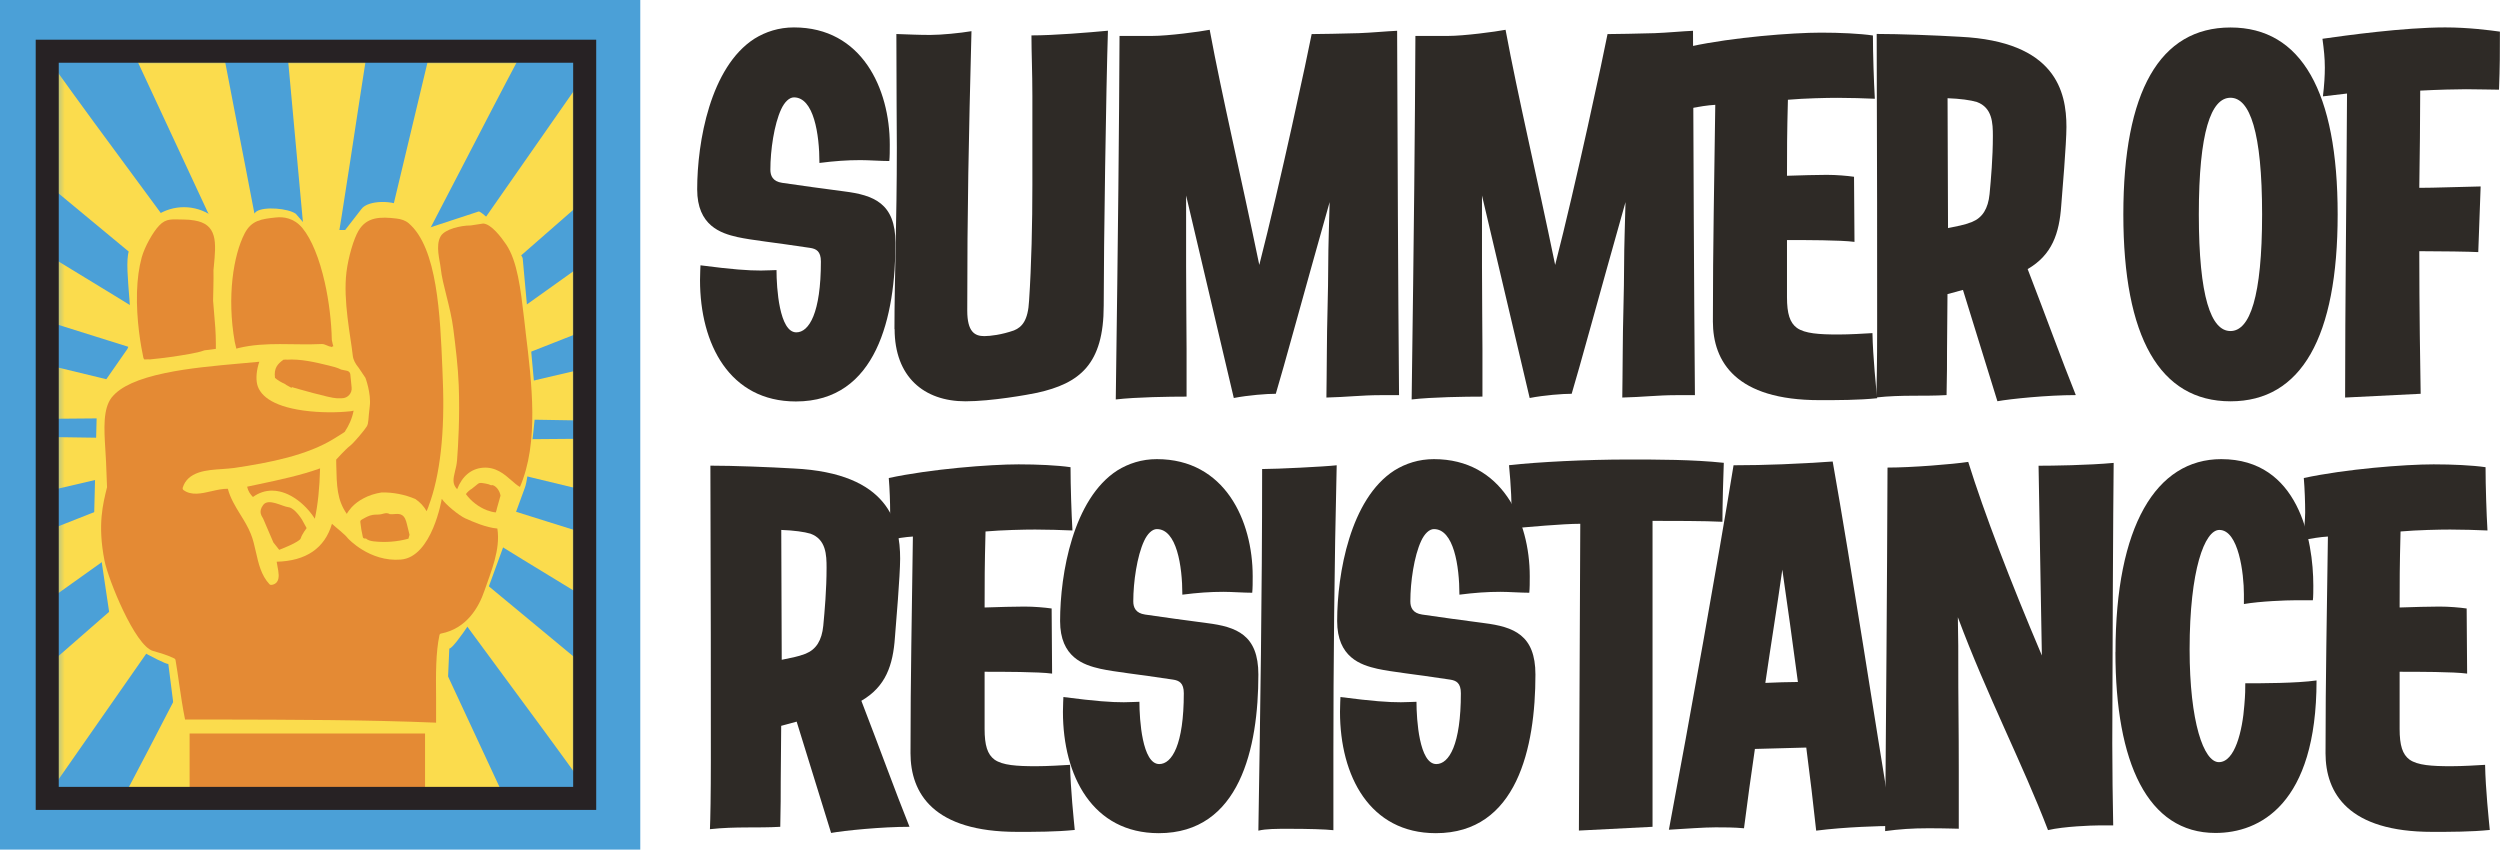
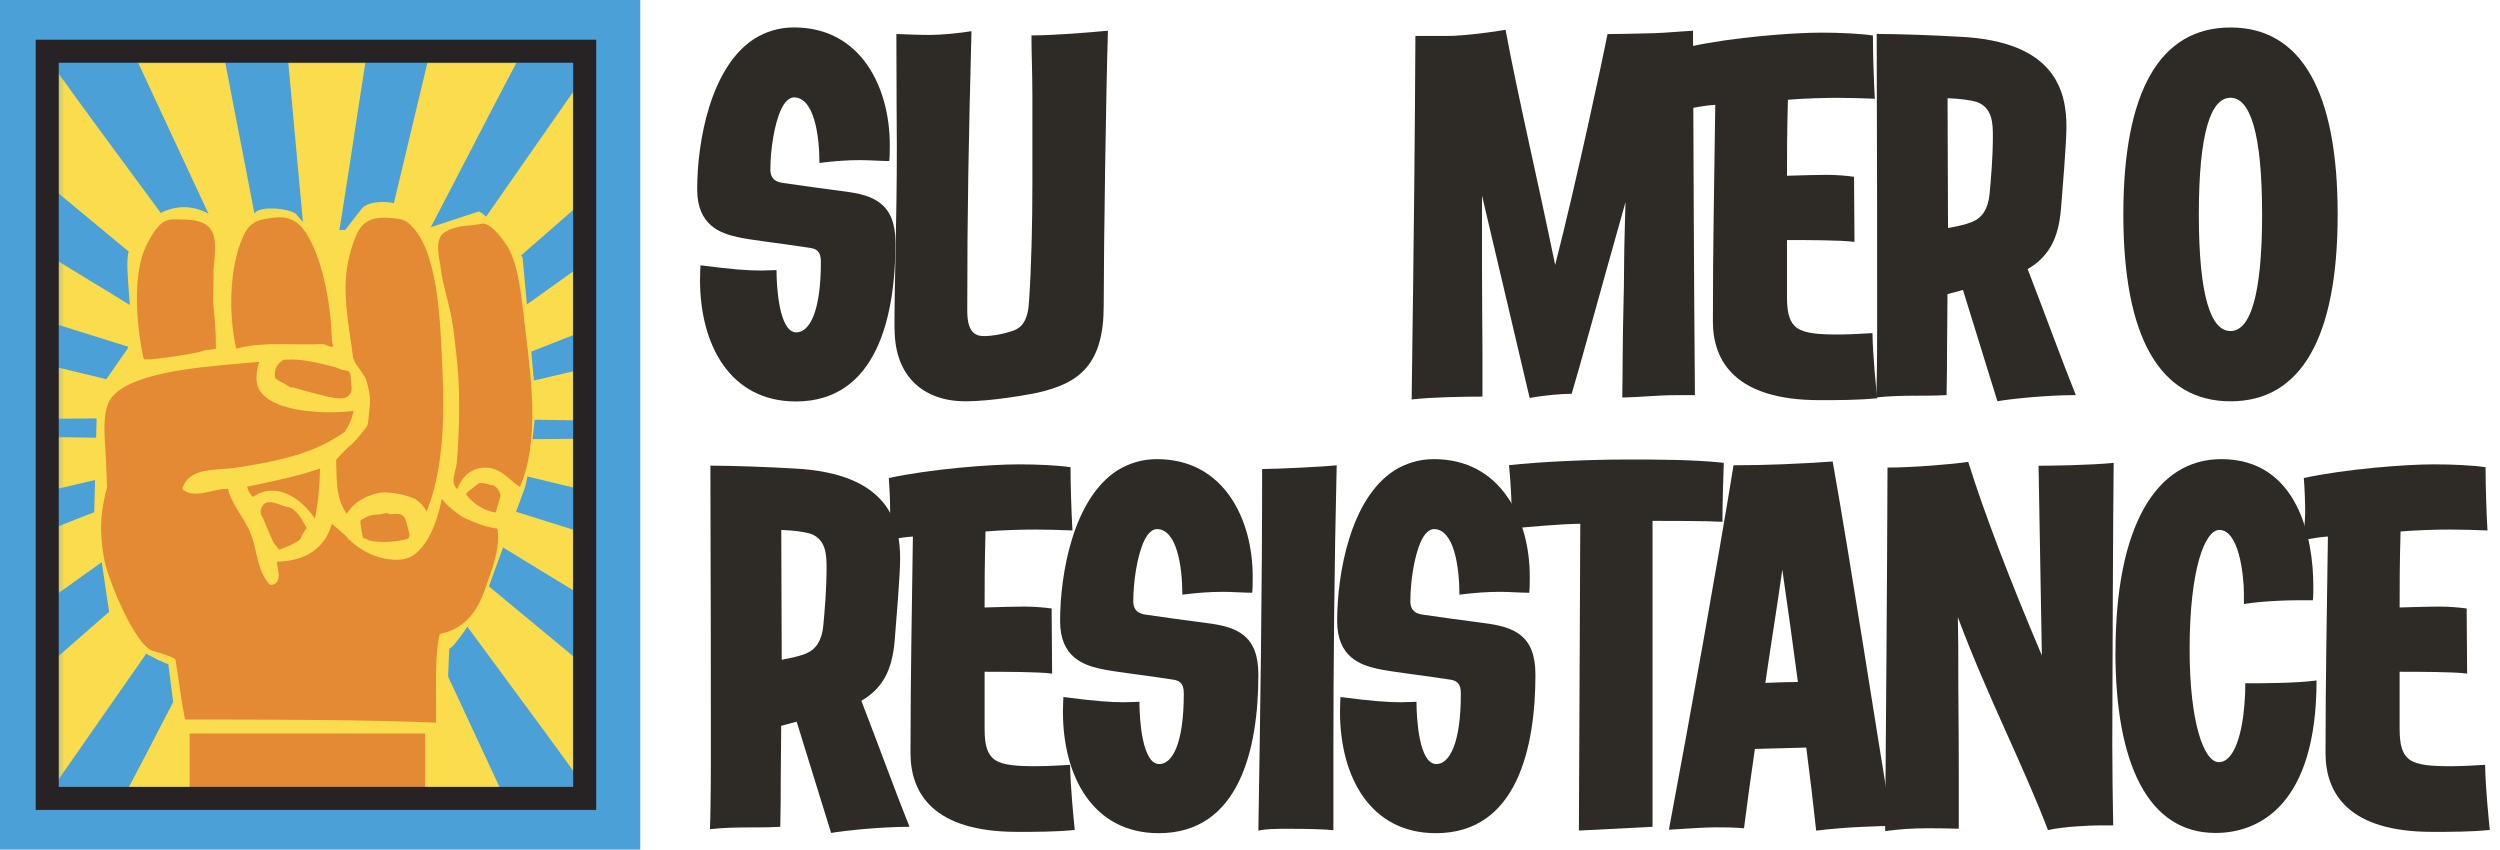
<svg xmlns="http://www.w3.org/2000/svg" id="Layer_2" data-name="Layer 2" viewBox="0 0 325.56 110.64">
  <defs>
    <style>
      .cls-1 {
        mask: url(#mask);
      }

      .cls-2 {
        fill: none;
        stroke: #272224;
        stroke-miterlimit: 10;
        stroke-width: 3px;
      }

      .cls-3 {
        fill: #4ba0d7;
      }

      .cls-4 {
        fill: #2e2a26;
      }

      .cls-5 {
        fill: #fff;
      }

      .cls-6 {
        fill: #fbdc4d;
      }

      .cls-7 {
        fill: #e48a34;
      }
    </style>
    <mask id="mask" x="4.92" y="6.91" width="71.38" height="98.58" maskUnits="userSpaceOnUse">
      <rect class="cls-5" x="7.33" y="7.78" width="67.7" height="95.4" />
    </mask>
  </defs>
  <g id="Layer_1-2" data-name="Layer 1">
    <g>
      <rect class="cls-3" width="83.38" height="110.64" />
      <g class="cls-1">
        <g>
          <g>
            <path class="cls-6" d="M39.99,34.96c1.28,0,2.57,0,3.37.13,1.56-9.25,2.93-18.78,4.41-28.16-3.44.02-6.89.05-10.33.09.86,9.33,1.72,18.65,2.56,27.94Z" />
            <path class="cls-6" d="M75.63,10.54c-6.78,9.73-13.57,19.46-20.33,29.14.98.82,1.97,1.65,2.49,2.27,6.14-5.21,12.31-10.65,18.47-16.03.12-5.13,0-10.25-.63-15.38Z" />
            <path class="cls-6" d="M60.12,45.7c.64,1.1,1.3,2.22,1.58,2.97,4.56-1.72,9.17-3.54,13.78-5.36.12-2.96.28-5.92.44-8.88-5.27,3.76-10.54,7.52-15.8,11.27Z" />
            <path class="cls-6" d="M75.34,48.19c-4.22.99-8.45,1.98-12.66,2.96.18,1.26.36,2.54.34,3.35,4.08.12,8.21.19,12.36.25-.07-2.19-.07-4.37-.04-6.56Z" />
            <path class="cls-6" d="M55.96,6.91c-2.29,9.62-4.59,19.23-6.88,28.8,1.21.41,2.44.82,3.15,1.2,5.26-9.8,10.4-20.04,15.65-29.92-3.97-.05-7.94-.08-11.91-.08Z" />
            <path class="cls-6" d="M20.66,51.08c-5.05-1.29-10.2-2.52-15.35-3.76-.1,2.41-.18,4.82-.25,7.23,5.07-.04,10.14-.09,15.19-.13.1-1.27.21-2.56.41-3.34Z" />
            <path class="cls-6" d="M23.41,43.76c-5.66-3.56-11.48-7.09-17.28-10.62-.21,2.85-.39,5.69-.55,8.53,5.48,1.72,10.96,3.43,16.42,5.15.49-1.18.98-2.37,1.42-3.06Z" />
            <path class="cls-6" d="M6.85,8.5c-.16.14-.33.3-.5.46.12,4.71.44,9.41.39,14.12.08.43.13.89.08,1.44,6.43,5.33,12.86,10.65,19.27,15.97.9-.91,1.81-1.83,2.47-2.29-7.05-9.86-14.65-19.83-21.7-29.7Z" />
            <path class="cls-6" d="M6.73,23.08c0,.45,0,.9-.02,1.36.04.03.07.06.11.09.05-.56,0-1.02-.08-1.44Z" />
            <path class="cls-6" d="M31.46,37.11c1.2-.43,2.42-.87,3.21-1.01-1.71-9.56-3.7-19.32-5.53-28.97-3.85.06-7.69.13-11.54.2,4.63,9.94,9.26,19.88,13.86,29.77Z" />
            <path class="cls-6" d="M43.52,76.71c-1.28,0-2.57,0-3.37-.13-1.59,9.44-2.99,19.16-4.5,28.71,3.48-.09,6.96-.23,10.45-.38-.87-9.42-1.73-18.83-2.58-28.21Z" />
            <path class="cls-6" d="M28.21,72c-.98-.82-1.97-1.65-2.49-2.27-6.78,5.75-13.59,11.79-20.39,17.7-.28,4.28-.71,8.65-.02,12.83,1.13.95,1.92,1.62,1.99,1.7,6.98-10,13.95-20.01,20.9-29.96Z" />
            <path class="cls-6" d="M21.81,63c-5.57,2.11-11.2,4.34-16.84,6.57.04,3.1.13,6.22.26,9.36,6.06-4.33,12.12-8.65,18.17-12.96-.64-1.1-1.3-2.22-1.58-2.97Z" />
            <path class="cls-6" d="M20.49,57.18c-5.11-.15-10.3-.22-15.5-.29-.05,2.45-.07,4.9-.07,7.36,5.31-1.24,10.61-2.48,15.91-3.72-.18-1.26-.36-2.54-.34-3.35Z" />
            <path class="cls-6" d="M27.4,105.39c2.34-9.83,4.68-19.65,7.03-29.43-1.21-.41-2.44-.82-3.15-1.2-5.31,9.9-10.51,20.25-15.8,30.22,3.97.27,7.95.39,11.92.41Z" />
            <path class="cls-6" d="M63.26,57.25c-.1,1.27-.21,2.56-.41,3.34,4.38,1.12,8.83,2.19,13.29,3.26-.31-2.24-.53-4.47-.66-6.71-4.08.03-8.16.07-12.23.1Z" />
            <path class="cls-6" d="M61.52,64.86c-.49,1.18-.98,2.37-1.42,3.06,5.3,3.34,10.76,6.65,16.2,9.96v-8.38c-4.94-1.55-9.87-3.09-14.79-4.64Z" />
            <path class="cls-6" d="M57.43,71.19c-.9.91-1.81,1.83-2.47,2.29,6.93,9.7,14.4,19.5,21.35,29.21v-15.85c-6.3-5.22-12.6-10.44-18.88-15.65Z" />
            <path class="cls-6" d="M52.05,74.56c-1.2.43-2.42.87-3.21,1.01,1.71,9.56,3.71,19.33,5.53,28.98,3.82-.17,7.63-.31,11.45-.4-4.6-9.88-9.2-19.75-13.77-29.59Z" />
          </g>
          <path class="cls-6" d="M57.64,104.41l.87-19.95c.66,0,4.73-6.28,4.73-6.94l5.1-13.98c.48-1.06,1.48-10,1.44-11.16l-1.71-18.71c0-.66-5.07-6.13-5.73-6.13l-7.34,2.41-2.41-2.92c-1.15-.98-4.66-1.03-5.53.2l-2.11,2.72h-4.59l-1.84-2.11c-.99-.71-4.12-.98-5.13-.3l-2.6,2.41-3.59-2.09c-2.28-1.33-5.15-1.14-7.22.5-1.29,1.03-2.54,2.45-3.19,4.31-.78,2.26,1.02,10.37-.2,12.77l-3.92,5.63-.4,15.59,2.31,15.49c0,.66,6.68,4.32,7.34,4.32l2.4,18.88c11.11.2,22.23-.49,33.34-.94Z" />
          <path class="cls-6" d="M24.3,105.35l.02.13,33.29-.2.04-.87c-11.11.45-22.23,1.14-33.34.94Z" />
          <g>
            <path class="cls-7" d="M50.39,66.83c-.26-.02-.51.09-.77.14-.36.07-.72.02-1.08.08-.51.08-.97.35-1.42.61-.07.04-.15.09-.18.17-.03.06-.02.13-.01.2.06.62.17,1.25.31,1.86.01.06.03.12.07.17.06.06.15.07.23.07.04,0,.08,0,.12,0,.25.24.66.33,1.02.37,1.51.17,3.05.05,4.51-.35l.14-.51c-.12-.47-.24-.94-.35-1.42-.11-.44-.26-.94-.66-1.16-.46-.26-1.05-.04-1.57-.11.02,0,.05.02.07.02h-.03c-.13-.08-.26-.13-.41-.14Z" />
            <path class="cls-7" d="M18.81,46.81l.55-.02c.07.02.14.02.2.01,1.75-.17,3.49-.41,5.21-.72.63-.12,1.26-.24,1.86-.46l1.48-.19v-.66c0-1.41-.11-2.74-.23-4.03-.05-.54-.09-1.07-.13-1.6.01-.62.02-1.23.04-1.85.01-.7.03-1.42.01-2.13.02-.17.03-.34.05-.5.14-1.48.28-2.88-.02-3.95-.32-1.14-1.11-1.77-2.5-2-.46-.08-.9-.12-1.33-.12-1.55,0-2.32-.23-3.29.8-.77.81-1.86,2.7-2.26,4.15-.35,1.28-.56,2.8-.61,4.51-.1,3.66.51,7.04.84,8.58l.11.16Z" />
            <path class="cls-7" d="M30.79,45.4l.29-.08c3.52-.85,7.2-.34,10.82-.52.4-.02.83.32,1.2.35.04.02.08.04.12.06,0-.02,0-.04,0-.06.07-.01.14-.04.2-.08-.05-.04-.12-.34-.21-.8-.05-2.41-.37-5.06-.91-7.47-.71-3.16-1.74-5.67-2.91-7.09-1.1-1.34-2.49-1.5-3.46-1.39-1.87.2-3.17.35-4.07,2.08-1.48,2.86-2.32,8.29-1.29,14.12l.21.89Z" />
            <path class="cls-7" d="M46.68,47.85l.91,1.36s.77,2.04.56,3.71-.13,2.17-.38,2.6-1.7,2.18-2.22,2.56c-.51.38-1.77,1.77-1.77,1.77,0,.25.01.49.01.73.06,2.68.09,4.51,1.37,6.34.09-.17.2-.33.32-.48l.31-.38c.41-.44.92-.83,1.52-1.15.72-.39,1.54-.65,2.38-.78,0,0,.01,0,.02,0,1.5-.03,3,.27,4.37.85.62.41,1.11.94,1.48,1.59.08-.2.17-.41.25-.62v-.03c1.51-3.98,2.14-9.65,1.85-16.54h0c-.02-.45-.04-.89-.05-1.34-.29-7.02-.65-15.75-4.38-18.96-.43-.37-.98-.55-1.58-.62-2.1-.25-3.88-.24-4.96,1.58-.62,1.04-1.32,3.39-1.57,5.37-.46,3.74.54,8.35.82,10.9.06.56.35,1.07.74,1.55Z" />
            <path class="cls-7" d="M60.66,67.54c-.93-.42-2.64-1.85-3.13-2.58,0,0-1.25,7.58-5.33,7.91-4.08.33-6.88-2.75-6.88-2.75-.46-.6-1.54-1.39-2.09-1.91-.94,3.18-3.36,4.84-7.2,4.94.02.19.06.41.11.64.14.71.29,1.51-.08,2-.17.22-.41.35-.73.38-.09.01-.18-.03-.24-.09-1.09-1.17-1.43-2.72-1.77-4.22-.19-.83-.36-1.61-.66-2.34-.36-.9-.87-1.73-1.37-2.53-.64-1.04-1.3-2.12-1.62-3.34-.67-.01-1.42.15-2.14.32-1.29.3-2.62.6-3.63-.15-.1-.07-.14-.2-.1-.32.3-.96.99-1.6,2.1-1.97.93-.31,2.01-.38,3.06-.45.55-.04,1.07-.08,1.54-.14,4.7-.7,9.52-1.65,13.04-3.84.12-.08.24-.15.37-.23.43-.26.88-.54,1.31-.85l-.33.22c.56-.84.97-1.76,1.16-2.76l-.34.07c-1.7.19-3.99.21-6.13-.08-4.46-.61-5.77-2.18-6.08-3.39-.2-.79-.09-1.93.27-2.97-.79.08-1.65.15-2.54.23-3.11.28-6.63.59-9.72,1.24-3.54.74-5.8,1.76-6.91,3.12-.01.01-.03.03-.04.04-1.16,1.48-1.01,4.07-.84,6.81.03.51.06,1.04.09,1.57.05,1.09.09,2.22.13,3.32-.52,2.16-1.26,4.83-.33,9.57.47,2.41,3.95,11.07,6.31,11.76.01,0,.03,0,.04.01.94.27,1.91.55,2.75.97.08.04.14.12.15.21.17.99.32,2.02.46,3.01.23,1.58.47,3.21.78,4.73,1.27,0,2.53,0,3.78,0,10.3.02,20.03.04,28.91.41.01-1.1,0-2.2,0-3.26-.03-3.01-.05-5.86.44-8.14.02-.11.11-.2.23-.21,3.3-.65,4.89-3.39,5.63-5.58.84-2.46,2.11-5.33,1.68-8.09-1.47-.13-3.17-.87-4.11-1.3Z" />
            <path class="cls-7" d="M37.29,46.82h0s0,0,0,0c-.04,0-.09,0-.13,0,0,0,0,.01,0,.02-.08,0-.16,0-.24,0-.74.53-1.28,1.07-1.11,2.37.35.31.81.58,1.33.81.05.06.12.1.19.14.22.12.45.24.67.37l-.02-.13c.11.04.22.07.33.1,0,0,4.68,1.36,5.53,1.36h.68c.76,0,1.35-.65,1.27-1.4l-.17-1.71c-.02-.22-.19-.41-.41-.46l-.78-.16c-.51-.26-1.07-.4-1.62-.53-1.81-.44-3.65-.88-5.5-.76Z" />
            <path class="cls-7" d="M68.45,43.18s0-.03-.01-.05c-.06-.55-.13-1.11-.19-1.65-.45-3.84-.87-7.47-2.34-9.65-.63-.93-1.94-2.67-2.99-2.72-.04,0-1.59.25-1.63.25-1.3,0-3.36.48-3.9,1.4-.72,1.22-.09,3.2,0,4.15.23,2.22,1.28,5.01,1.65,7.97.3,2.4.61,4.89.7,7.31.15,4.06-.07,7.84-.22,9.74-.04.52-.15.99-.26,1.42-.23.97-.4,1.65.27,2.36.65-1.69,1.82-2.67,3.34-2.8,1.69-.14,2.82.85,3.73,1.65.39.34.75.66,1.11.85,2.49-5.77,1.56-13.44.73-20.24Z" />
            <path class="cls-7" d="M41.69,60.99c-2.49.9-5.31,1.5-8.05,2.08-.48.1-.97.21-1.46.31.13.6.44,1.02.76,1.34.76-.55,1.6-.83,2.49-.83.31,0,.64.04.96.11,1.01.22,2.04.79,2.99,1.64.63.57,1.19,1.23,1.62,1.91.39-1.82.62-3.98.68-6.55Z" />
            <rect class="cls-7" x="24.69" y="95.52" width="30.66" height="7.12" />
            <path class="cls-7" d="M37.57,66.05c-.83-.09-2.61-1.22-3.3-.29-.69.93-.14,1.48,0,1.78s1.33,3.1,1.33,3.1l.76.96s2.67-1,2.81-1.51.76-1.32.76-1.32l-.61-1.11s-.93-1.51-1.75-1.61Z" />
            <path class="cls-7" d="M64.25,63.22c-.2-.1-.34-.06-.21.01l-.42-.17c-.25-.07-.51-.11-.76-.15-.15-.02-.3-.04-.44,0-.1.03-.18.1-.26.16-.24.2-.49.39-.73.59-.27.15-.52.37-.76.68.69.95,1.7,1.71,2.75,2.11h0s0,0,0,0c.38.14.76.24,1.14.28.07-.17.12-.35.15-.52l.47-1.67c-.1-.55-.42-1.08-.91-1.33Z" />
          </g>
        </g>
      </g>
      <rect class="cls-2" x="6.15" y="6.67" width="69.99" height="97.3" />
      <g>
        <path class="cls-4" d="M91.16,36.46c0-1.05.06-1.6.06-1.91,4.24.55,6.21.68,7.87.68.98,0,1.48-.06,2.03-.06,0,2.34.37,8.11,2.58,8.11,1.66,0,3.2-2.52,3.2-9.22,0-1.35-.61-1.66-1.41-1.78-4.86-.74-7.5-.98-9.47-1.41-2.15-.49-5.23-1.48-5.23-6.21,0-6.21,1.72-15.92,7.44-19.61,1.48-.92,3.2-1.48,5.16-1.48,8.85,0,12.48,7.99,12.48,15.25,0,.8,0,1.54-.06,2.15-1.05,0-2.71-.12-3.75-.12-1.78,0-3.38.12-5.35.37,0-3.75-.74-8.54-3.32-8.54-.61,0-1.23.61-1.66,1.54-.92,1.97-1.41,5.35-1.41,7.87,0,.8.31,1.54,1.54,1.72,2.64.37,5.1.74,8.05,1.11,3.87.49,6.7,1.54,6.7,6.7,0,9.53-2.4,20.66-12.97,20.66-8.61,0-12.48-7.44-12.48-15.8Z" />
        <path class="cls-4" d="M116.48,42.86c0-6.76.31-13.89.31-23.61,0-3.2-.06-7.13-.06-14.82,1.84.06,2.83.12,4.43.12,1.41,0,3.87-.24,5.35-.49-.37,14.51-.55,22.93-.55,36.39,0,2.77.98,3.32,2.21,3.32.8,0,2.27-.18,3.87-.74,1.05-.43,1.84-1.29,1.97-3.87.31-4.61.43-10.08.43-15.06v-11.62c0-3.07-.12-5.59-.12-7.87,2.95,0,7.38-.37,9.96-.61-.24,7.44-.55,28.1-.55,35.78s-3.14,10.14-8.67,11.37c-1.17.25-5.96,1.11-9.34,1.11-5.41,0-9.22-3.2-9.22-9.41Z" />
-         <path class="cls-4" d="M182.2,51.46h-2.52c-2.27,0-4.37.25-6.95.31,0-1.54.06-3.32.06-6.09,0-3.2.18-7.68.18-11.37,0-2.21.12-5.41.18-7.99-3.56,12.6-6.02,21.7-7.01,24.96-1.17,0-3.56.18-5.47.55l-6.21-26.37v9.16c0,5.1.06,7.62.06,10.82v6.21c-2.21,0-6.58.06-9.22.37.31-22.44.43-34.98.49-47.34h4.24c2.09,0,6.21-.55,7.5-.8,1.66,8.91,4,18.69,6.46,30.62,2.7-10.51,6.33-27.48,6.82-30.06,1.29,0,3.75-.06,6.15-.12,1.66-.06,3.57-.25,4.98-.31.06,15.92.12,32.34.25,47.46Z" />
        <path class="cls-4" d="M220.73,51.46h-2.52c-2.27,0-4.37.25-6.95.31,0-1.54.06-3.32.06-6.09,0-3.2.18-7.68.18-11.37,0-2.21.12-5.41.18-7.99-3.56,12.6-6.02,21.7-7.01,24.96-1.17,0-3.56.18-5.47.55l-6.21-26.37v9.16c0,5.1.06,7.62.06,10.82v6.21c-2.21,0-6.58.06-9.22.37.31-22.44.43-34.98.49-47.34h4.24c2.09,0,6.21-.55,7.5-.8,1.66,8.91,4,18.69,6.46,30.62,2.7-10.51,6.33-27.48,6.82-30.06,1.29,0,3.75-.06,6.15-.12,1.66-.06,3.57-.25,4.98-.31.06,15.92.12,32.34.25,47.46Z" />
        <path class="cls-4" d="M223.06,41.81c0-10.14.18-17.77.31-28.16-1.04.06-2.09.24-3.14.43,0-1.04.18-2.7.18-3.56,0-1.23-.06-3.07-.18-4.49,5.41-1.17,13.16-1.78,16.91-1.78,2.46,0,5.04.12,6.76.37,0,2.4.12,6.03.25,8.24-1.17-.06-3.44-.12-4.86-.12s-4.24.06-6.46.25c-.12,4.49-.12,6.64-.12,9.9,1.54-.06,4.18-.12,5.17-.12,1.29,0,2.64.12,3.56.25l.06,8.48c-1.72-.24-6.46-.24-8.79-.24v7.44c0,2.15.37,3.32,1.29,4,1.04.74,2.89.86,5.41.86,1.41,0,3.5-.12,4.43-.18.06,3.2.49,7.19.61,8.48-2.4.25-5.16.25-7.5.25-10.88,0-13.89-4.98-13.89-10.27Z" />
        <path class="cls-4" d="M255.64,37.75l-2.03.55-.06,7.31c0,1.17,0,3.63-.06,5.84-3.07.18-5.78-.06-9.16.31.06-1.29.12-4.55.12-9.04,0-8.85,0-21.95-.06-38.3,2.95,0,7.68.18,10.88.37,12.42.61,13.83,7.13,13.83,11.74,0,2.15-.55,8.67-.68,10.27-.25,3.56-1.17,6.39-4.37,8.24,2.52,6.52,4.37,11.68,6.27,16.41-3.69,0-8.48.49-10.21.8l-4.49-14.51ZM256.81,28.9c1.35-.55,2.09-1.72,2.28-3.63.18-1.91.43-4.73.43-7.56,0-1.66-.06-3.69-2.09-4.43-.8-.24-2.15-.43-3.81-.49,0,5.78.06,11.07.06,16.91,1.17-.24,2.03-.37,3.14-.8Z" />
        <path class="cls-4" d="M276.51,27.92c0-15.98,4.73-24.34,13.96-24.34s13.95,8.36,13.95,24.34-4.73,24.34-13.95,24.34-13.96-8.36-13.96-24.34ZM294.58,27.92c0-10.76-1.6-15.19-4.12-15.19s-4.12,4.43-4.12,15.19,1.6,15.19,4.12,15.19,4.12-4.43,4.12-15.19Z" />
-         <path class="cls-4" d="M305.64,12.18l-3.14.37c.18-1.48.25-2.7.25-3.75,0-1.23-.12-2.34-.31-3.75,3.01-.43,10.57-1.48,15.98-1.48,3.01,0,5.84.37,7.13.55,0,2.7,0,4.49-.12,7.56-.86,0-2.95-.06-4.3-.06-1.23,0-3.69.06-5.96.18,0,3.87-.06,8.42-.12,12.66,2.09,0,4.8-.12,7.99-.18l-.31,8.55c-1.04-.06-4.92-.12-7.68-.12,0,7.5.12,15.55.18,18.57l-9.84.49c0-12.36.18-26.07.25-39.59Z" />
        <path class="cls-4" d="M103.76,93.97l-2.03.55-.06,7.31c0,1.17,0,3.63-.06,5.84-3.07.18-5.78-.06-9.16.31.06-1.29.12-4.55.12-9.04,0-8.85,0-21.95-.06-38.3,2.95,0,7.68.18,10.88.37,12.42.61,13.83,7.13,13.83,11.74,0,2.15-.55,8.67-.68,10.27-.25,3.57-1.17,6.39-4.37,8.24,2.52,6.52,4.37,11.68,6.27,16.41-3.69,0-8.48.49-10.21.8l-4.49-14.51ZM104.93,85.12c1.35-.55,2.09-1.72,2.28-3.63.18-1.9.43-4.73.43-7.56,0-1.66-.06-3.69-2.09-4.43-.8-.24-2.15-.43-3.81-.49,0,5.78.06,11.07.06,16.91,1.17-.25,2.03-.37,3.14-.8Z" />
        <path class="cls-4" d="M118.57,98.03c0-10.14.18-17.77.31-28.16-1.04.06-2.09.25-3.14.43,0-1.04.18-2.7.18-3.56,0-1.23-.06-3.07-.18-4.49,5.41-1.17,13.16-1.78,16.91-1.78,2.46,0,5.04.12,6.76.37,0,2.4.12,6.03.25,8.24-1.17-.06-3.44-.12-4.86-.12s-4.24.06-6.46.25c-.12,4.49-.12,6.64-.12,9.9,1.54-.06,4.18-.12,5.17-.12,1.29,0,2.64.12,3.56.25l.06,8.48c-1.72-.24-6.46-.24-8.79-.24v7.44c0,2.15.37,3.32,1.29,4,1.04.74,2.89.86,5.41.86,1.41,0,3.5-.12,4.43-.18.06,3.2.49,7.19.61,8.48-2.4.25-5.16.25-7.5.25-10.88,0-13.89-4.98-13.89-10.27Z" />
        <path class="cls-4" d="M138.42,92.68c0-1.05.06-1.6.06-1.91,4.24.55,6.21.68,7.87.68.98,0,1.48-.06,2.03-.06,0,2.34.37,8.11,2.58,8.11,1.66,0,3.2-2.52,3.2-9.22,0-1.35-.61-1.66-1.41-1.78-4.86-.74-7.5-.98-9.47-1.41-2.15-.49-5.23-1.48-5.23-6.21,0-6.21,1.72-15.92,7.44-19.61,1.48-.92,3.2-1.48,5.16-1.48,8.85,0,12.48,7.99,12.48,15.25,0,.8,0,1.54-.06,2.15-1.05,0-2.71-.12-3.75-.12-1.78,0-3.38.12-5.35.37,0-3.75-.74-8.54-3.32-8.54-.61,0-1.23.61-1.66,1.54-.92,1.97-1.41,5.35-1.41,7.87,0,.8.31,1.54,1.54,1.72,2.64.37,5.1.74,8.05,1.11,3.87.49,6.7,1.54,6.7,6.7,0,9.53-2.4,20.66-12.97,20.66-8.61,0-12.48-7.44-12.48-15.8Z" />
        <path class="cls-4" d="M164.36,61.08c1.91,0,8.12-.31,9.71-.49-.31,12.79-.43,26.68-.43,37.19v10.33c-1.05-.12-3.32-.18-5.78-.18-1.72,0-2.95,0-3.99.24.24-15.18.49-30.43.49-47.09Z" />
        <path class="cls-4" d="M174.5,92.68c0-1.05.06-1.6.06-1.91,4.24.55,6.21.68,7.87.68.98,0,1.48-.06,2.03-.06,0,2.34.37,8.11,2.58,8.11,1.66,0,3.2-2.52,3.2-9.22,0-1.35-.61-1.66-1.41-1.78-4.86-.74-7.5-.98-9.47-1.41-2.15-.49-5.23-1.48-5.23-6.21,0-6.21,1.72-15.92,7.44-19.61,1.48-.92,3.2-1.48,5.16-1.48,8.85,0,12.48,7.99,12.48,15.25,0,.8,0,1.54-.06,2.15-1.05,0-2.71-.12-3.75-.12-1.78,0-3.38.12-5.35.37,0-3.75-.74-8.54-3.32-8.54-.61,0-1.23.61-1.66,1.54-.92,1.97-1.41,5.35-1.41,7.87,0,.8.31,1.54,1.54,1.72,2.64.37,5.1.74,8.05,1.11,3.87.49,6.7,1.54,6.7,6.7,0,9.53-2.4,20.66-12.97,20.66-8.61,0-12.48-7.44-12.48-15.8Z" />
        <path class="cls-4" d="M205.79,68.21c-2.27,0-6.95.43-8.91.61,0-3.44-.12-5.59-.37-8.24,3.81-.43,10.21-.74,15.43-.74,3.93,0,8.48,0,12.54.43-.06,1.35-.18,5.66-.18,7.68-2.09-.12-6.88-.12-9.1-.12v39.84l-9.59.49.18-39.96Z" />
        <path class="cls-4" d="M235.23,97.35l-6.7.18c-.49,3.38-.98,6.82-1.42,10.33-1.29-.12-2.58-.12-3.69-.12-1.54,0-3.87.18-6.09.31,2.77-14.75,6.33-34.61,8.42-47.46,4.24,0,8.42-.18,12.91-.49,2.52,14.26,5.47,33.63,7.75,47.46-1.41,0-6.09.12-9.9.61-.37-3.44-.8-7.07-1.29-10.82ZM234.13,88.81c-.68-5.04-1.35-10.02-2.03-14.63-.68,4.86-1.48,9.71-2.21,14.75,1.54-.06,2.89-.12,4.24-.12Z" />
        <path class="cls-4" d="M245.8,60.89c3.14,0,8.48-.43,10.51-.74,2.09,6.7,5.47,15.49,9.59,25.21l-.43-24.71c1.72,0,6.46-.06,9.78-.37-.06,4.06-.18,30.12-.18,36.58,0,3.38.06,7.5.12,10.63h-1.97c-.74,0-4.43.12-6.52.61-3.26-8.54-7.99-17.64-11.74-27.72.06,2.58.06,4.3.06,9.1,0,2.15.06,5.04.06,10.88v7.56c-.55,0-1.6-.06-4-.06-2.09,0-3.75.12-5.59.37.12-15.18.25-31.41.31-47.34Z" />
        <path class="cls-4" d="M275.49,84.93c0-16.41,5.29-25.14,13.77-25.14,10.08,0,11.99,10.51,11.99,16.48,0,.43,0,1.54-.06,1.9h-2.34c-1.11,0-4.49.12-6.64.49v-1.29c0-2.64-.68-8.36-3.2-8.36-1.9,0-3.87,5.17-3.87,15.55,0,9.47,1.84,14.69,3.81,14.69,2.09,0,3.07-4.06,3.32-7.44.12-1.41.12-2.09.12-2.83,2.09,0,6.7,0,9.28-.37,0,16.17-7.44,19.86-13.16,19.86-8.85,0-13.03-9.16-13.03-23.55Z" />
        <path class="cls-4" d="M302.84,98.03c0-10.14.18-17.77.31-28.16-1.04.06-2.09.25-3.14.43,0-1.04.18-2.7.18-3.56,0-1.23-.06-3.07-.18-4.49,5.41-1.17,13.16-1.78,16.91-1.78,2.46,0,5.04.12,6.76.37,0,2.4.12,6.03.25,8.24-1.17-.06-3.44-.12-4.86-.12s-4.24.06-6.46.25c-.12,4.49-.12,6.64-.12,9.9,1.54-.06,4.18-.12,5.17-.12,1.29,0,2.64.12,3.56.25l.06,8.48c-1.72-.24-6.46-.24-8.79-.24v7.44c0,2.15.37,3.32,1.29,4,1.04.74,2.89.86,5.41.86,1.41,0,3.5-.12,4.43-.18.06,3.2.49,7.19.61,8.48-2.4.25-5.16.25-7.5.25-10.88,0-13.89-4.98-13.89-10.27Z" />
      </g>
    </g>
  </g>
</svg>